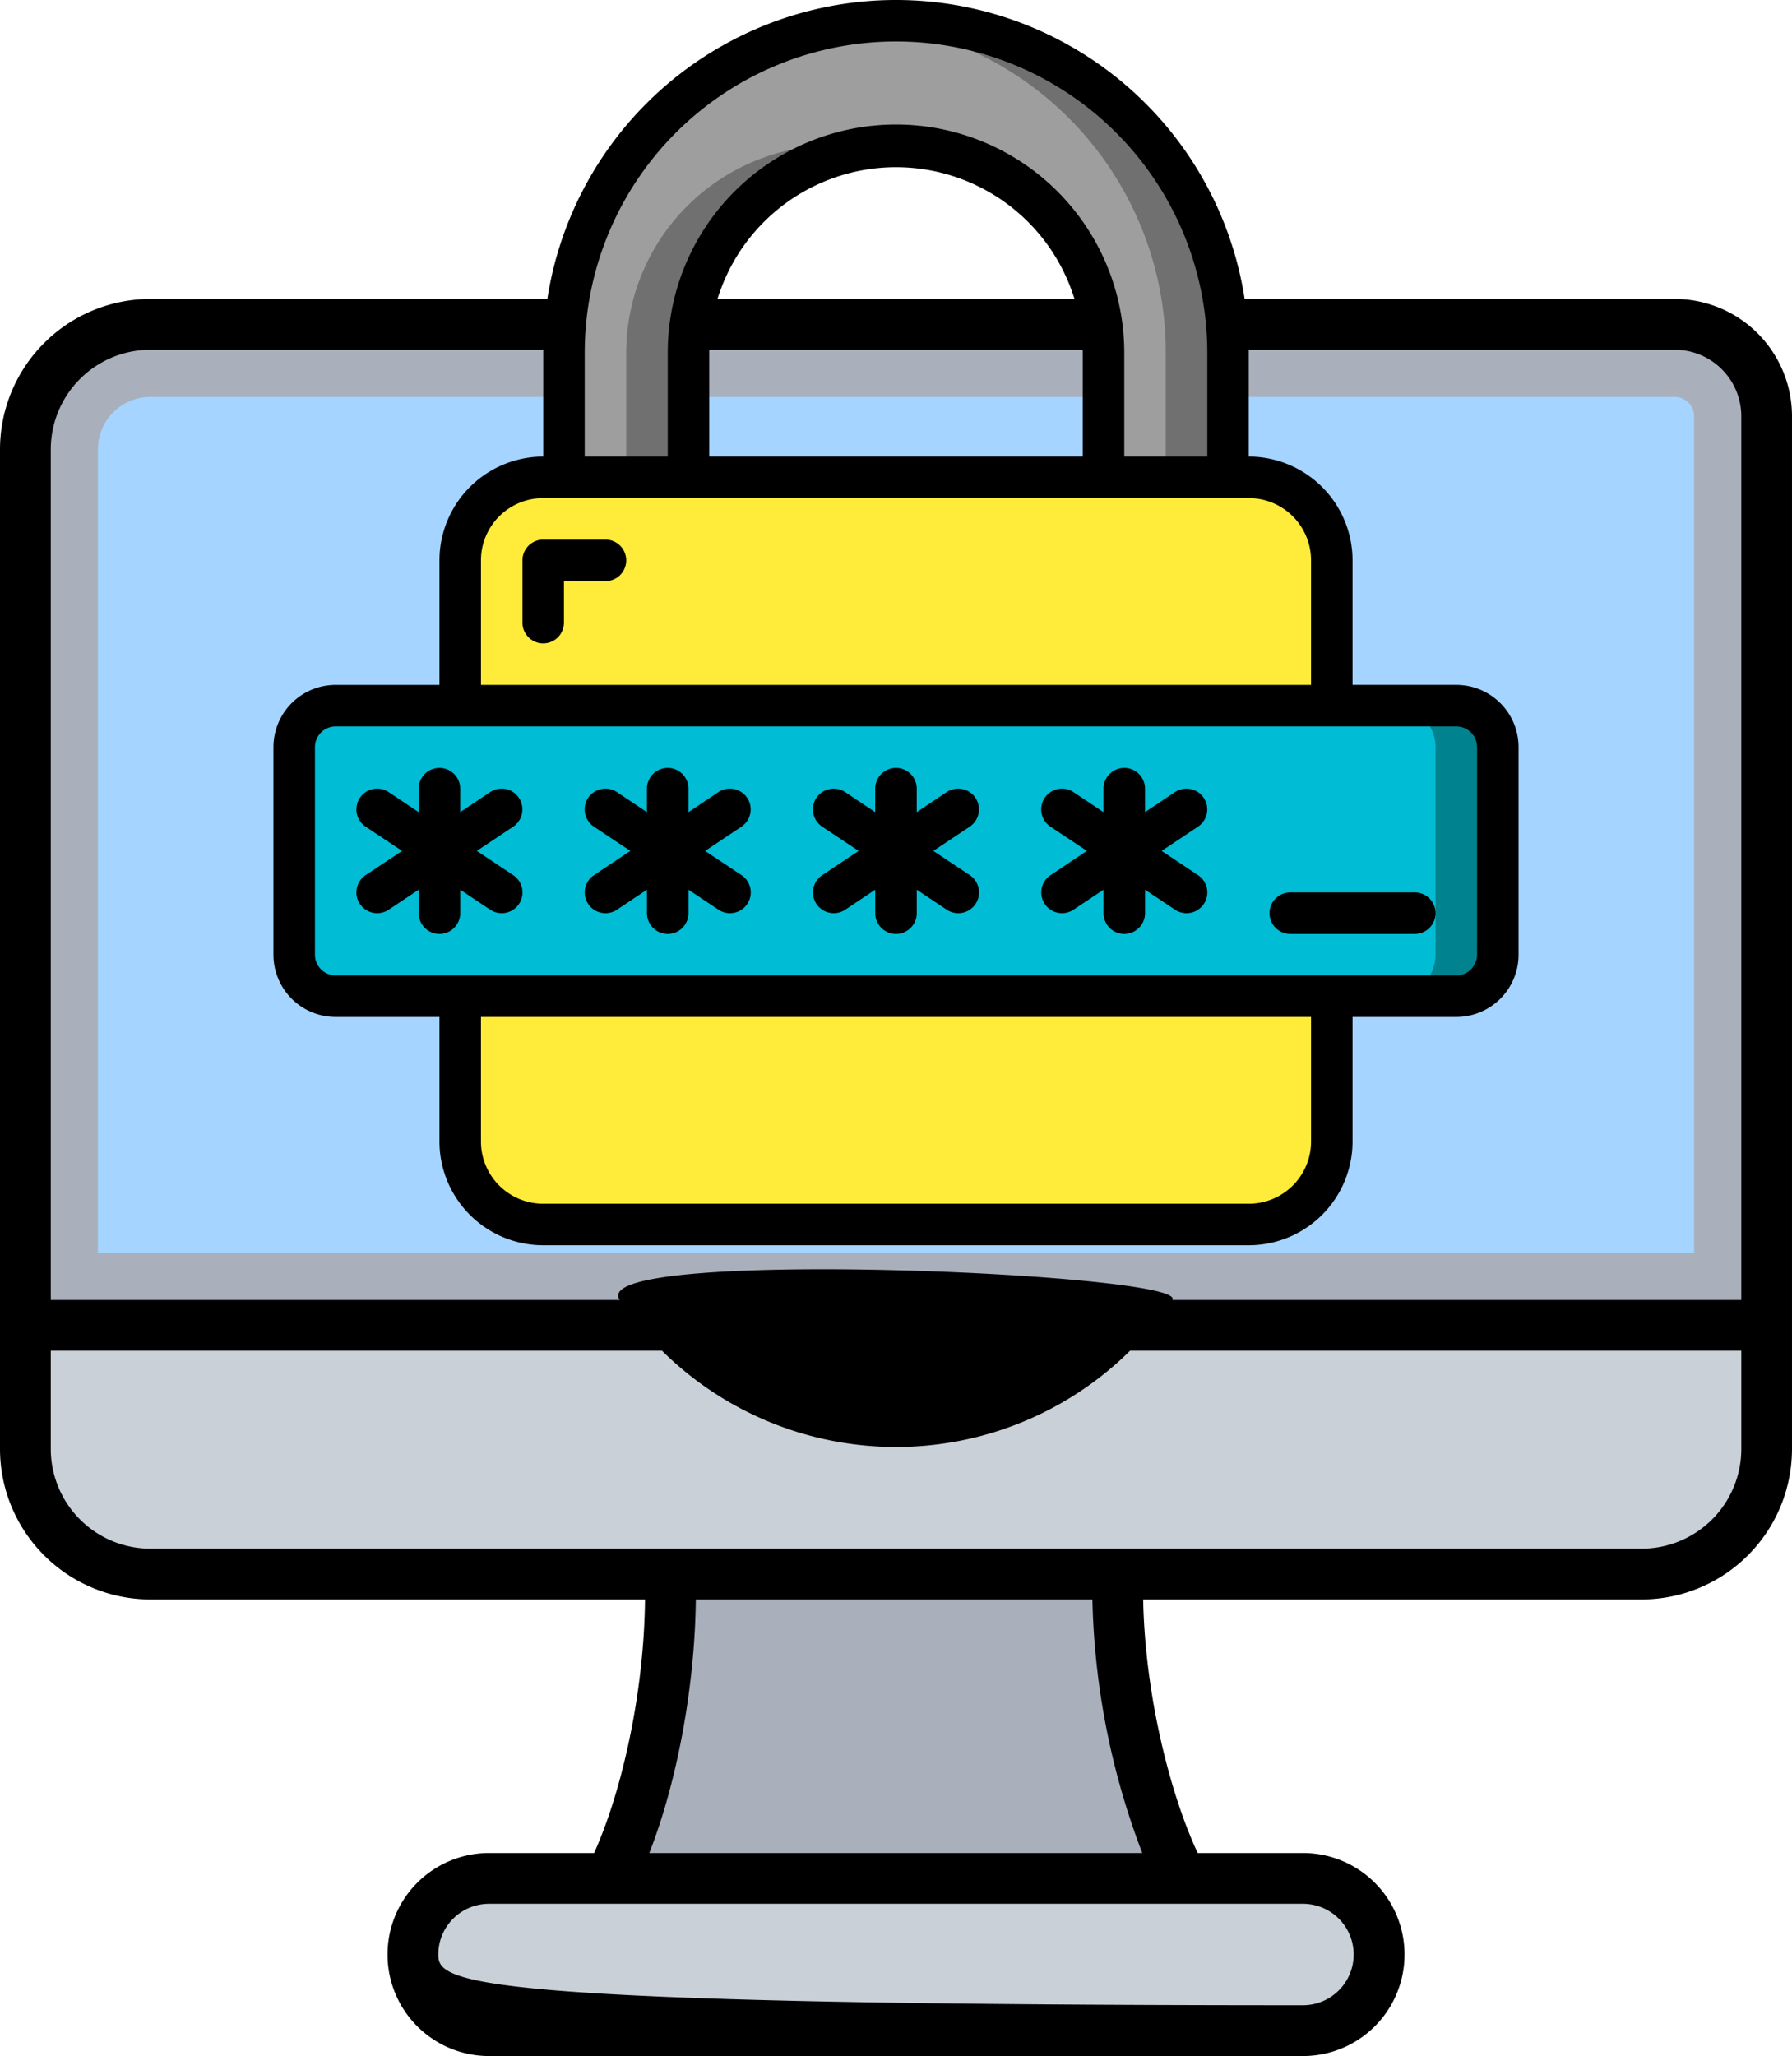
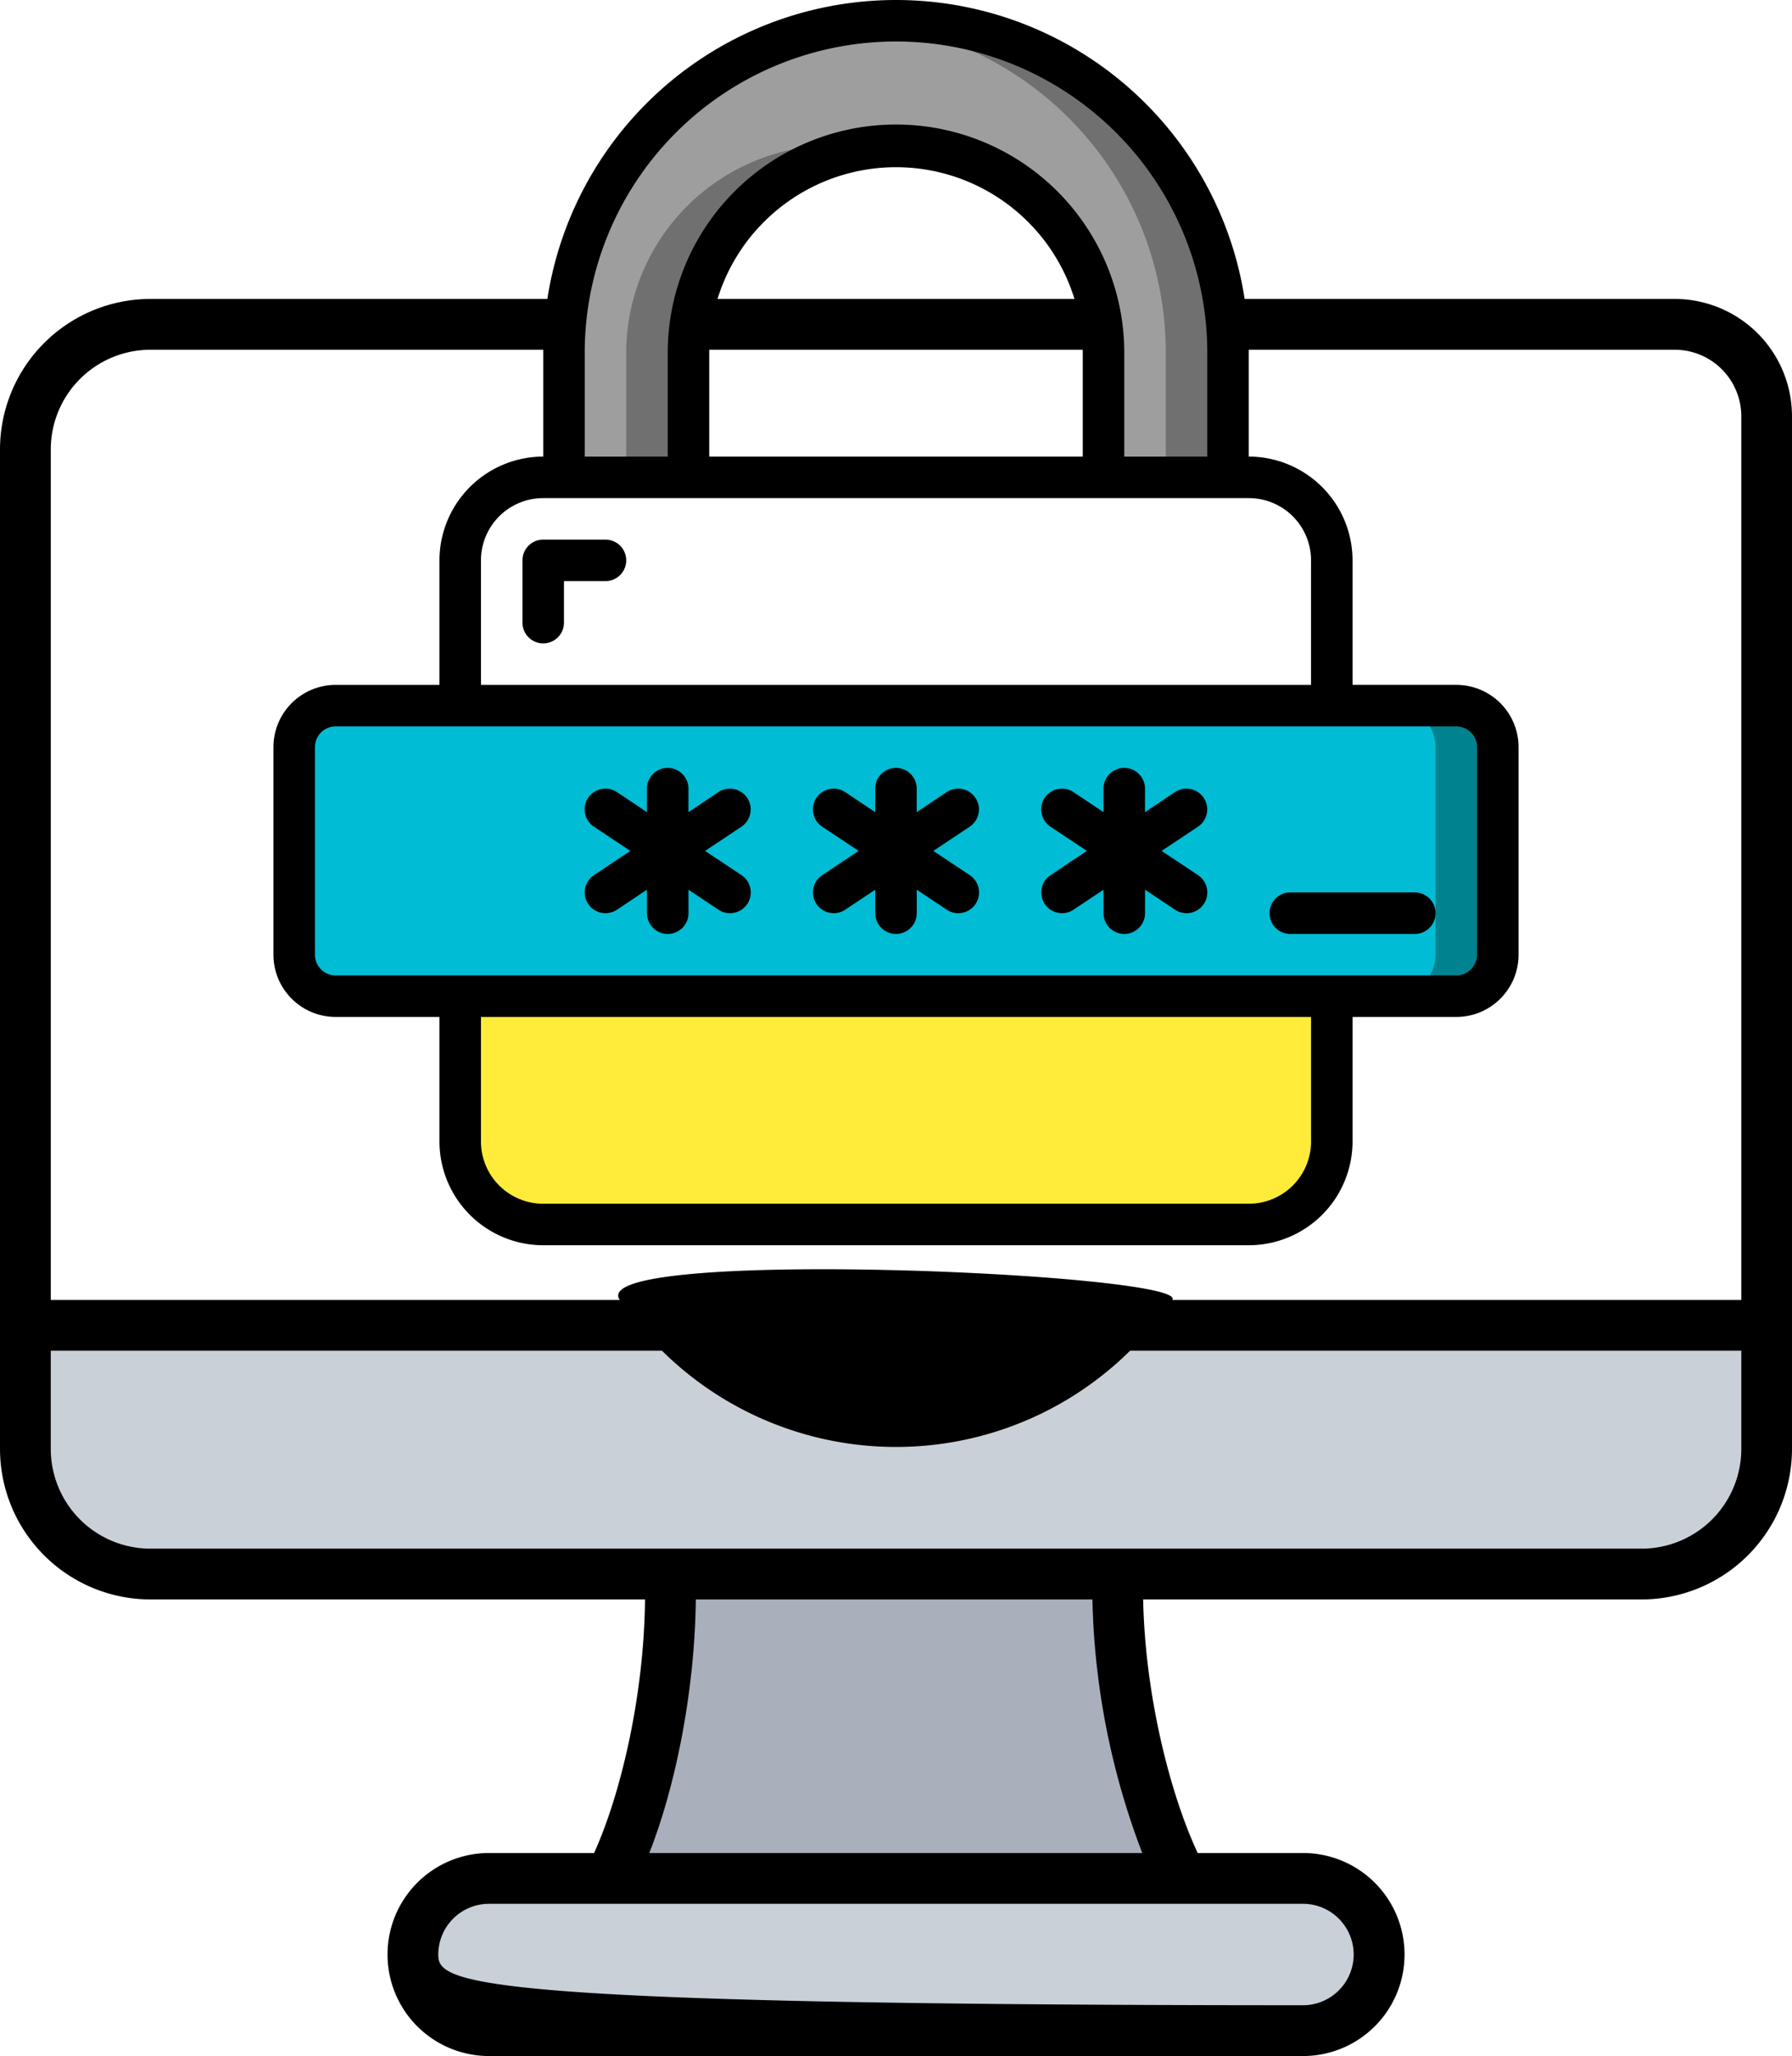
<svg xmlns="http://www.w3.org/2000/svg" width="240.921" height="276.391" viewBox="0 0 240.921 276.391">
  <g id="Group_13" data-name="Group 13" transform="translate(-1122 -228)">
    <g id="password-protected" transform="translate(1122 268.187)">
      <g id="Group_7" data-name="Group 7" transform="translate(3.41 3.417)">
        <g id="Group_5" data-name="Group 5">
          <g id="Group_4" data-name="Group 4">
            <path id="Path_8" data-name="Path 8" d="M253.97,402.365H173.289c6.439-9.112,11.779-32.59,9.466-50.7h61.181C241.623,369.776,247.534,393.253,253.97,402.365Z" transform="translate(-96.578 -190.322)" fill="#a9b0bb" fill-rule="evenodd" />
            <path id="Path_9" data-name="Path 9" d="M133.063,449.2H242.5a10.23,10.23,0,0,1,0,20.459H133.063a10.23,10.23,0,1,1,0-20.459Z" transform="translate(-70.73 -240.289)" fill="#cad0d7" fill-rule="evenodd" />
-             <path id="Path_10" data-name="Path 10" d="M237.755,20.85A12.347,12.347,0,0,1,250.1,33.2V172.037a16.805,16.805,0,0,1-16.806,16.806H32.806A16.805,16.805,0,0,1,16,172.037V37.656A16.805,16.805,0,0,1,32.806,20.85Z" transform="translate(-16 -20.85)" fill="#a9b0bb" fill-rule="evenodd" />
-             <path id="Path_11" data-name="Path 11" d="M36,155.905H250.592V43.444A2.589,2.589,0,0,0,248,40.85H43.052A7.047,7.047,0,0,0,36,47.9Z" transform="translate(-26.246 -31.096)" fill="#a4d4ff" fill-rule="evenodd" />
            <path id="Path_12" data-name="Path 12" d="M250.1,296.758v16.624a16.805,16.805,0,0,1-16.806,16.806H32.806A16.805,16.805,0,0,1,16,313.382V296.758Z" transform="translate(-16 -162.195)" fill="#cad0d7" fill-rule="evenodd" />
          </g>
        </g>
      </g>
      <path id="Path_16" data-name="Path 16" d="M229.711,181.841H29.226a13.408,13.408,0,0,1-13.391-13.393V155.236H98.01a44.734,44.734,0,0,0,62.925,0h82.179v13.212A13.414,13.414,0,0,1,229.711,181.841Zm-67.133,40.913H96.3c3.741-9.515,6.134-22.42,6.256-34.086h53.318A101.31,101.31,0,0,0,162.578,222.755ZM191,236.4a6.823,6.823,0,0,1-6.814,6.818c-113.2,0-116.254-3.058-116.254-6.818a6.824,6.824,0,0,1,6.818-6.818H184.191A6.823,6.823,0,0,1,191,236.4ZM29.226,20.674A13.407,13.407,0,0,0,15.835,34.065V148.409H92.327c-4.842-7.155,76.7-3.57,74.287,0h76.5V29.607a8.949,8.949,0,0,0-8.928-8.933Zm204.96-6.83H29.226A20.244,20.244,0,0,0,9.008,34.065V168.448a20.244,20.244,0,0,0,20.218,20.22h66.5c-.131,13.071-3.307,26.293-6.848,34.086H74.755a13.646,13.646,0,0,0,0,27.293H184.191a13.646,13.646,0,0,0,0-27.293H170.029c-3.706-7.935-7.082-21.206-7.33-34.086H229.71a20.24,20.24,0,0,0,20.218-20.22V29.607a15.775,15.775,0,0,0-15.743-15.763Z" transform="translate(-9.008 -13.844)" fill-rule="evenodd" />
    </g>
    <g id="Page-1" transform="translate(1158.762 228)">
      <g id="_010---Secure-Password" data-name="010---Secure-Password">
        <g id="Icons_copy" transform="translate(2.635 2.79)">
          <rect id="Rectangle-path" width="162.065" height="38.869" rx="2" transform="translate(0 92.078)" fill="#00bcd4" />
          <path id="Shape" d="M61.37,33H53a5.6,5.6,0,0,1,5.58,5.58v27.9A5.6,5.6,0,0,1,53,72.059h8.37a5.6,5.6,0,0,0,5.58-5.58V38.58A5.6,5.6,0,0,0,61.37,33Z" transform="translate(95.022 59.068)" fill="#00838f" />
-           <path id="Shape-2" data-name="Shape" d="M125.178,33.16v19.53H8V33.16A11.16,11.16,0,0,1,19.16,22h94.858A11.16,11.16,0,0,1,125.178,33.16Z" transform="translate(14.474 39.379)" fill="#ffeb3a" />
          <path id="Shape-3" data-name="Shape" d="M125.178,47V66.53a11.16,11.16,0,0,1-11.16,11.16H19.16A11.16,11.16,0,0,1,8,66.53V47Z" transform="translate(14.474 84.127)" fill="#ffeb3a" />
          <path id="Shape-4" data-name="Shape" d="M102.278,44.639v16.74H85.539V44.639a27.9,27.9,0,1,0-55.8,0v16.74H13V44.639a44.639,44.639,0,1,1,89.278,0Z" transform="translate(23.424 0)" fill="#9e9e9e" />
          <g id="Group_12" data-name="Group 12" transform="translate(44.794 0)">
            <path id="Shape-5" data-name="Shape" d="M43.9,6A27.944,27.944,0,0,0,16,33.9v16.74h8.37V33.9A27.939,27.939,0,0,1,48.084,6.349,27.981,27.981,0,0,0,43.9,6Z" transform="translate(-16 10.74)" fill="#707070" />
            <path id="Shape-6" data-name="Shape" d="M63.267,13.057A44.6,44.6,0,0,0,31.685,0C30.273,0,28.878.084,27.5.212A44.539,44.539,0,0,1,67.954,44.639v16.74h8.37V44.639A44.6,44.6,0,0,0,63.267,13.057Z" transform="translate(4.584 0)" fill="#707070" />
          </g>
        </g>
        <g id="Icons">
          <path id="Shape-7" data-name="Shape" d="M8.37,136.707H22.32v16.74a13.966,13.966,0,0,0,13.95,13.95h94.858a13.966,13.966,0,0,0,13.95-13.95v-16.74h13.95a8.37,8.37,0,0,0,8.37-8.37v-27.9a8.37,8.37,0,0,0-8.37-8.37h-13.95V75.329a13.966,13.966,0,0,0-13.95-13.95V47.429a47.429,47.429,0,1,0-94.858,0v13.95a13.966,13.966,0,0,0-13.95,13.95v16.74H8.37A8.37,8.37,0,0,0,0,100.438v27.9A8.37,8.37,0,0,0,8.37,136.707ZM139.5,153.447a8.37,8.37,0,0,1-8.37,8.37H36.269a8.37,8.37,0,0,1-8.37-8.37v-16.74H139.5ZM41.849,47.429a41.849,41.849,0,1,1,83.7,0v13.95h-11.16V47.429a30.689,30.689,0,1,0-61.379,0v13.95H41.849Zm16.74,13.95V47.429a25.11,25.11,0,0,1,50.219,0v13.95ZM27.9,75.329a8.37,8.37,0,0,1,8.37-8.37h94.858a8.37,8.37,0,0,1,8.37,8.37v16.74H27.9ZM5.58,100.438a2.79,2.79,0,0,1,2.79-2.79H159.027a2.79,2.79,0,0,1,2.79,2.79v27.9a2.79,2.79,0,0,1-2.79,2.79H8.37a2.79,2.79,0,0,1-2.79-2.79Z" />
-           <path id="Shape-8" data-name="Shape" d="M4.469,55.288a2.79,2.79,0,0,0,3.87.773l4.031-2.69V56.53a2.79,2.79,0,1,0,5.58,0V53.371l4.031,2.69a2.79,2.79,0,0,0,3.1-4.642l-4.9-3.259L25.07,44.9a2.79,2.79,0,1,0-3.1-4.642l-4.023,2.69V39.79a2.79,2.79,0,1,0-5.58,0v3.158l-4.031-2.69a2.79,2.79,0,0,0-3.1,4.642l4.9,3.259-4.9,3.259a2.79,2.79,0,0,0-.773,3.87Z" transform="translate(7.159 66.228)" />
          <path id="Shape-9" data-name="Shape" d="M15.469,55.288a2.79,2.79,0,0,0,3.87.773l4.031-2.69V56.53a2.79,2.79,0,1,0,5.58,0V53.371l4.031,2.69a2.79,2.79,0,0,0,3.1-4.642l-4.9-3.259L36.07,44.9a2.79,2.79,0,1,0-3.1-4.642l-4.023,2.69V39.79a2.79,2.79,0,1,0-5.58,0v3.158l-4.031-2.69a2.79,2.79,0,0,0-3.1,4.642l4.9,3.259L16.25,51.418a2.79,2.79,0,0,0-.781,3.87Z" transform="translate(26.849 66.228)" />
          <path id="Shape-10" data-name="Shape" d="M37.469,55.288a2.79,2.79,0,0,0,3.87.773l4.031-2.69V56.53a2.79,2.79,0,1,0,5.58,0V53.371l4.031,2.69a2.79,2.79,0,0,0,3.1-4.642l-4.9-3.259L58.07,44.9a2.79,2.79,0,1,0-3.1-4.642l-4.023,2.69V39.79a2.79,2.79,0,1,0-5.58,0v3.158l-4.031-2.69a2.79,2.79,0,0,0-3.1,4.642l4.9,3.259L38.25,51.418a2.79,2.79,0,0,0-.781,3.87Z" transform="translate(66.228 66.228)" />
          <path id="Shape-11" data-name="Shape" d="M26.469,55.288a2.79,2.79,0,0,0,3.87.773l4.031-2.69V56.53a2.79,2.79,0,1,0,5.58,0V53.371l4.031,2.69a2.79,2.79,0,0,0,3.1-4.642l-4.9-3.259L47.07,44.9a2.79,2.79,0,0,0-3.1-4.642l-4.023,2.69V39.79a2.79,2.79,0,1,0-5.58,0v3.158l-4.031-2.69a2.79,2.79,0,0,0-3.1,4.642l4.9,3.259L27.25,51.418a2.79,2.79,0,0,0-.781,3.87Z" transform="translate(46.538 66.228)" />
          <path id="Shape-12" data-name="Shape" d="M23.16,26H14.79A2.79,2.79,0,0,0,12,28.79v8.37a2.79,2.79,0,1,0,5.58,0V31.58h5.58a2.79,2.79,0,1,0,0-5.58Z" transform="translate(21.479 46.539)" />
          <path id="Shape-13" data-name="Shape" d="M50.79,48.58H67.53a2.79,2.79,0,0,0,0-5.58H50.79a2.79,2.79,0,0,0,0,5.58Z" transform="translate(85.917 76.968)" />
        </g>
      </g>
    </g>
  </g>
</svg>